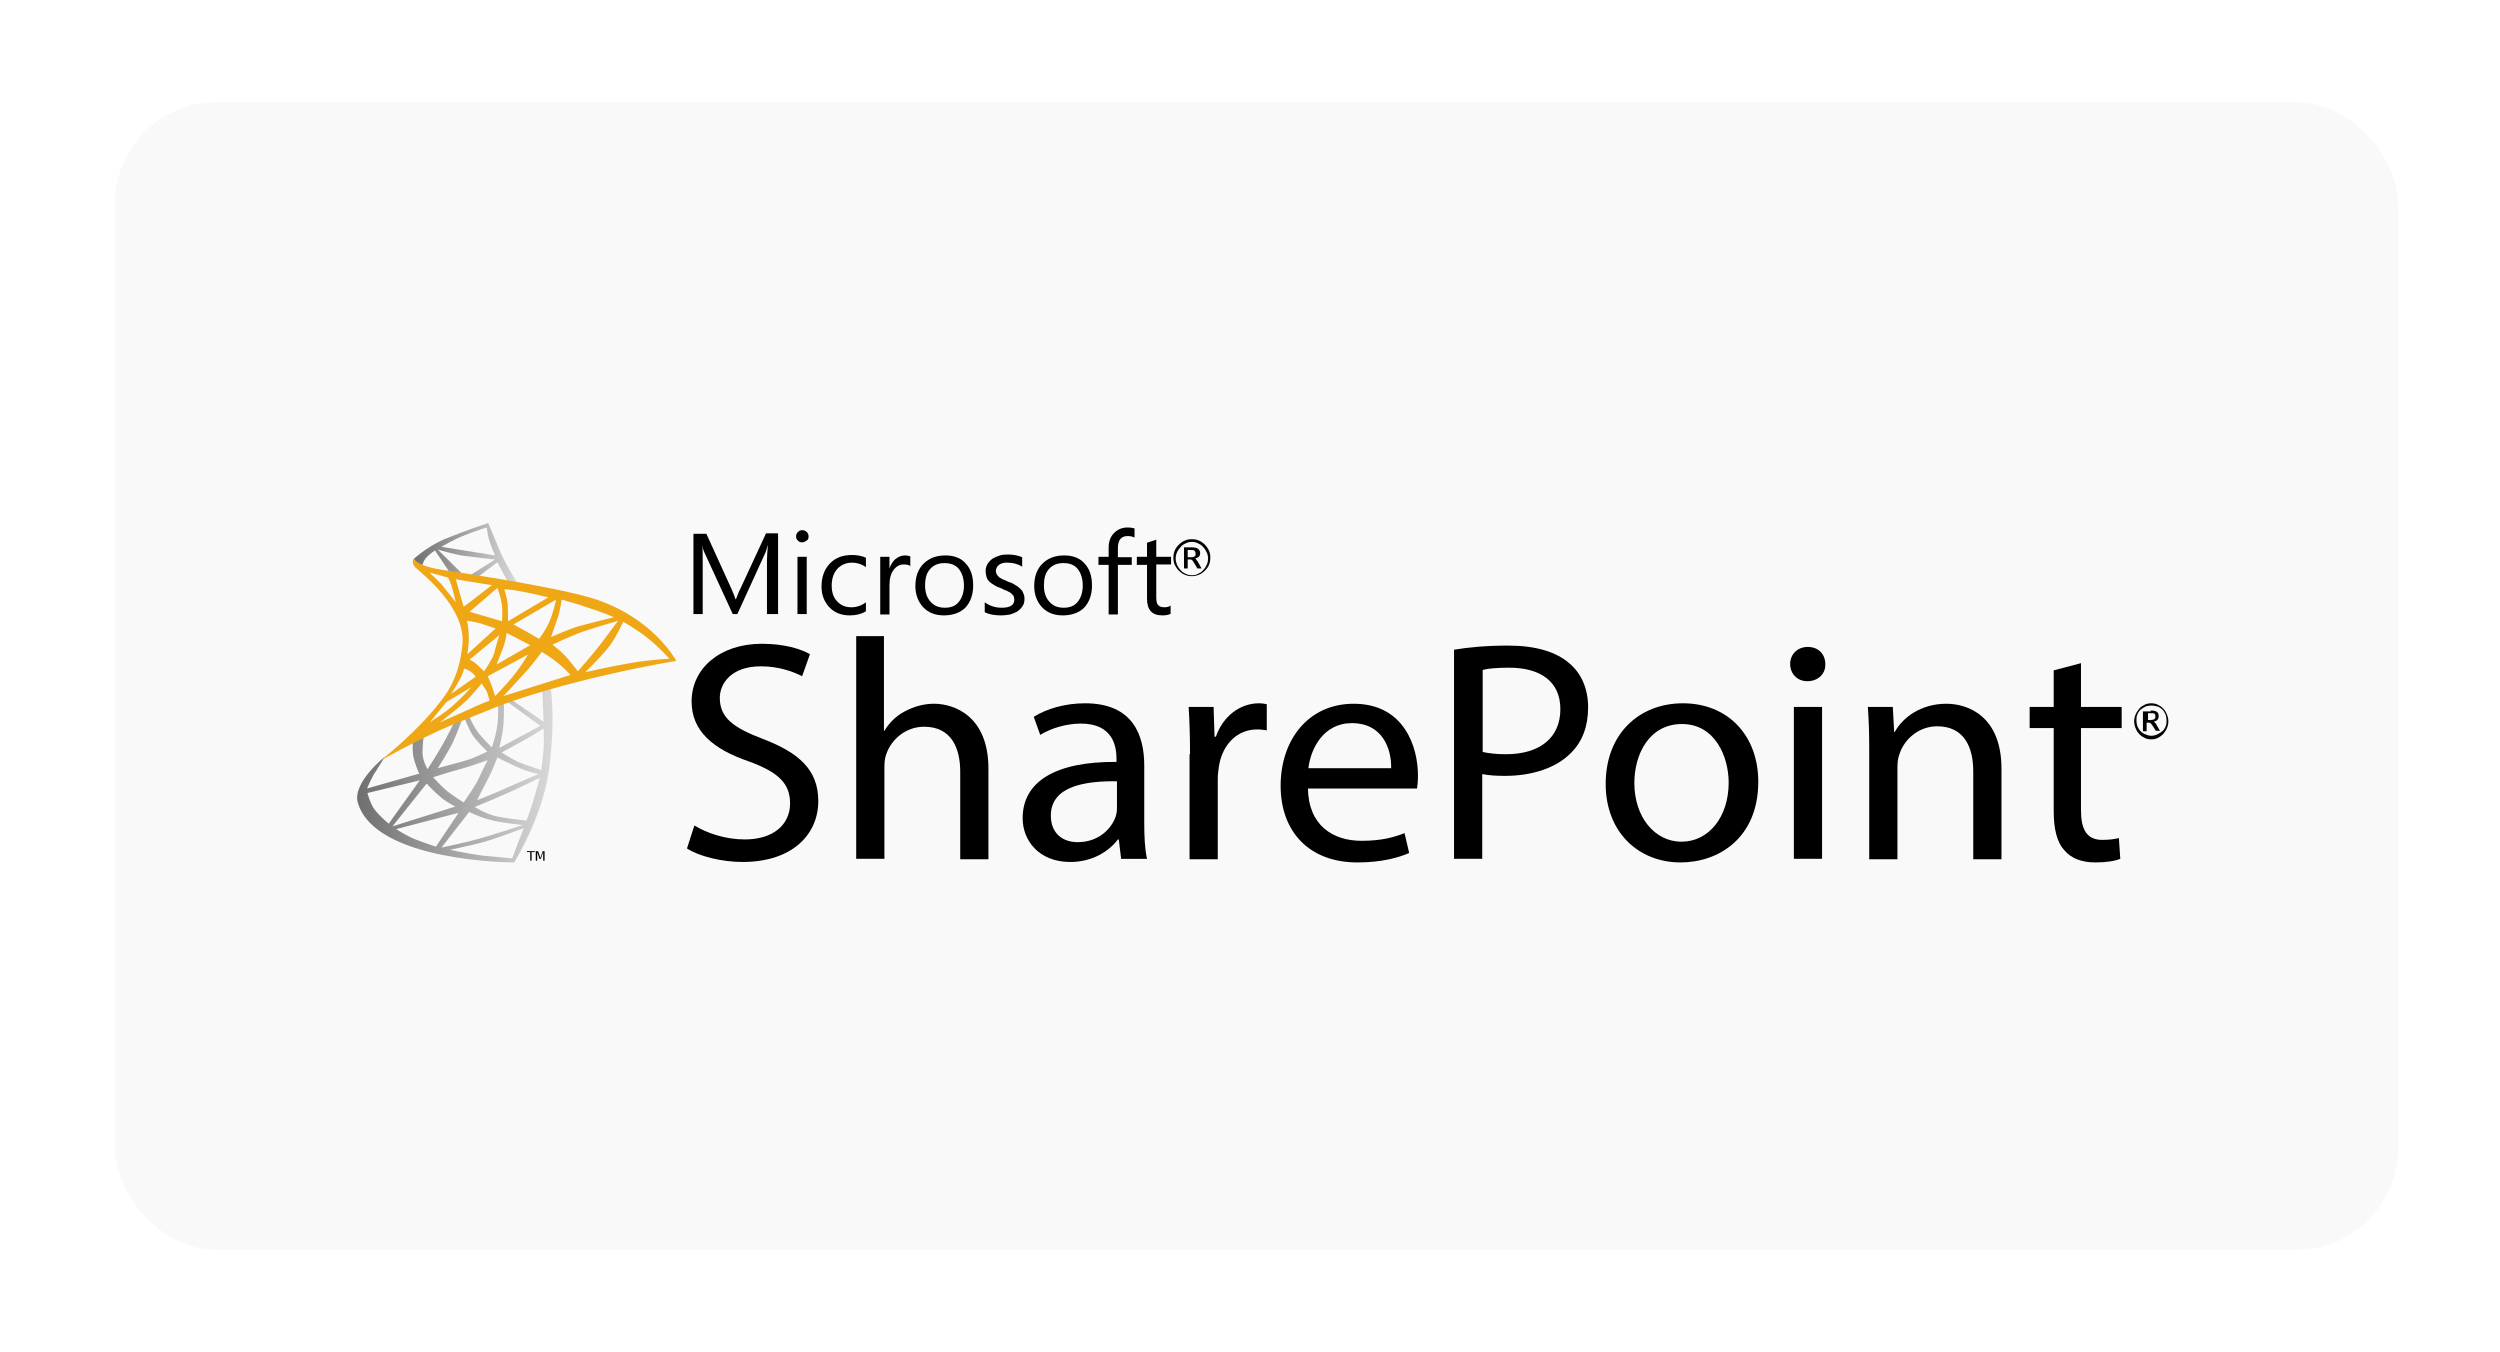
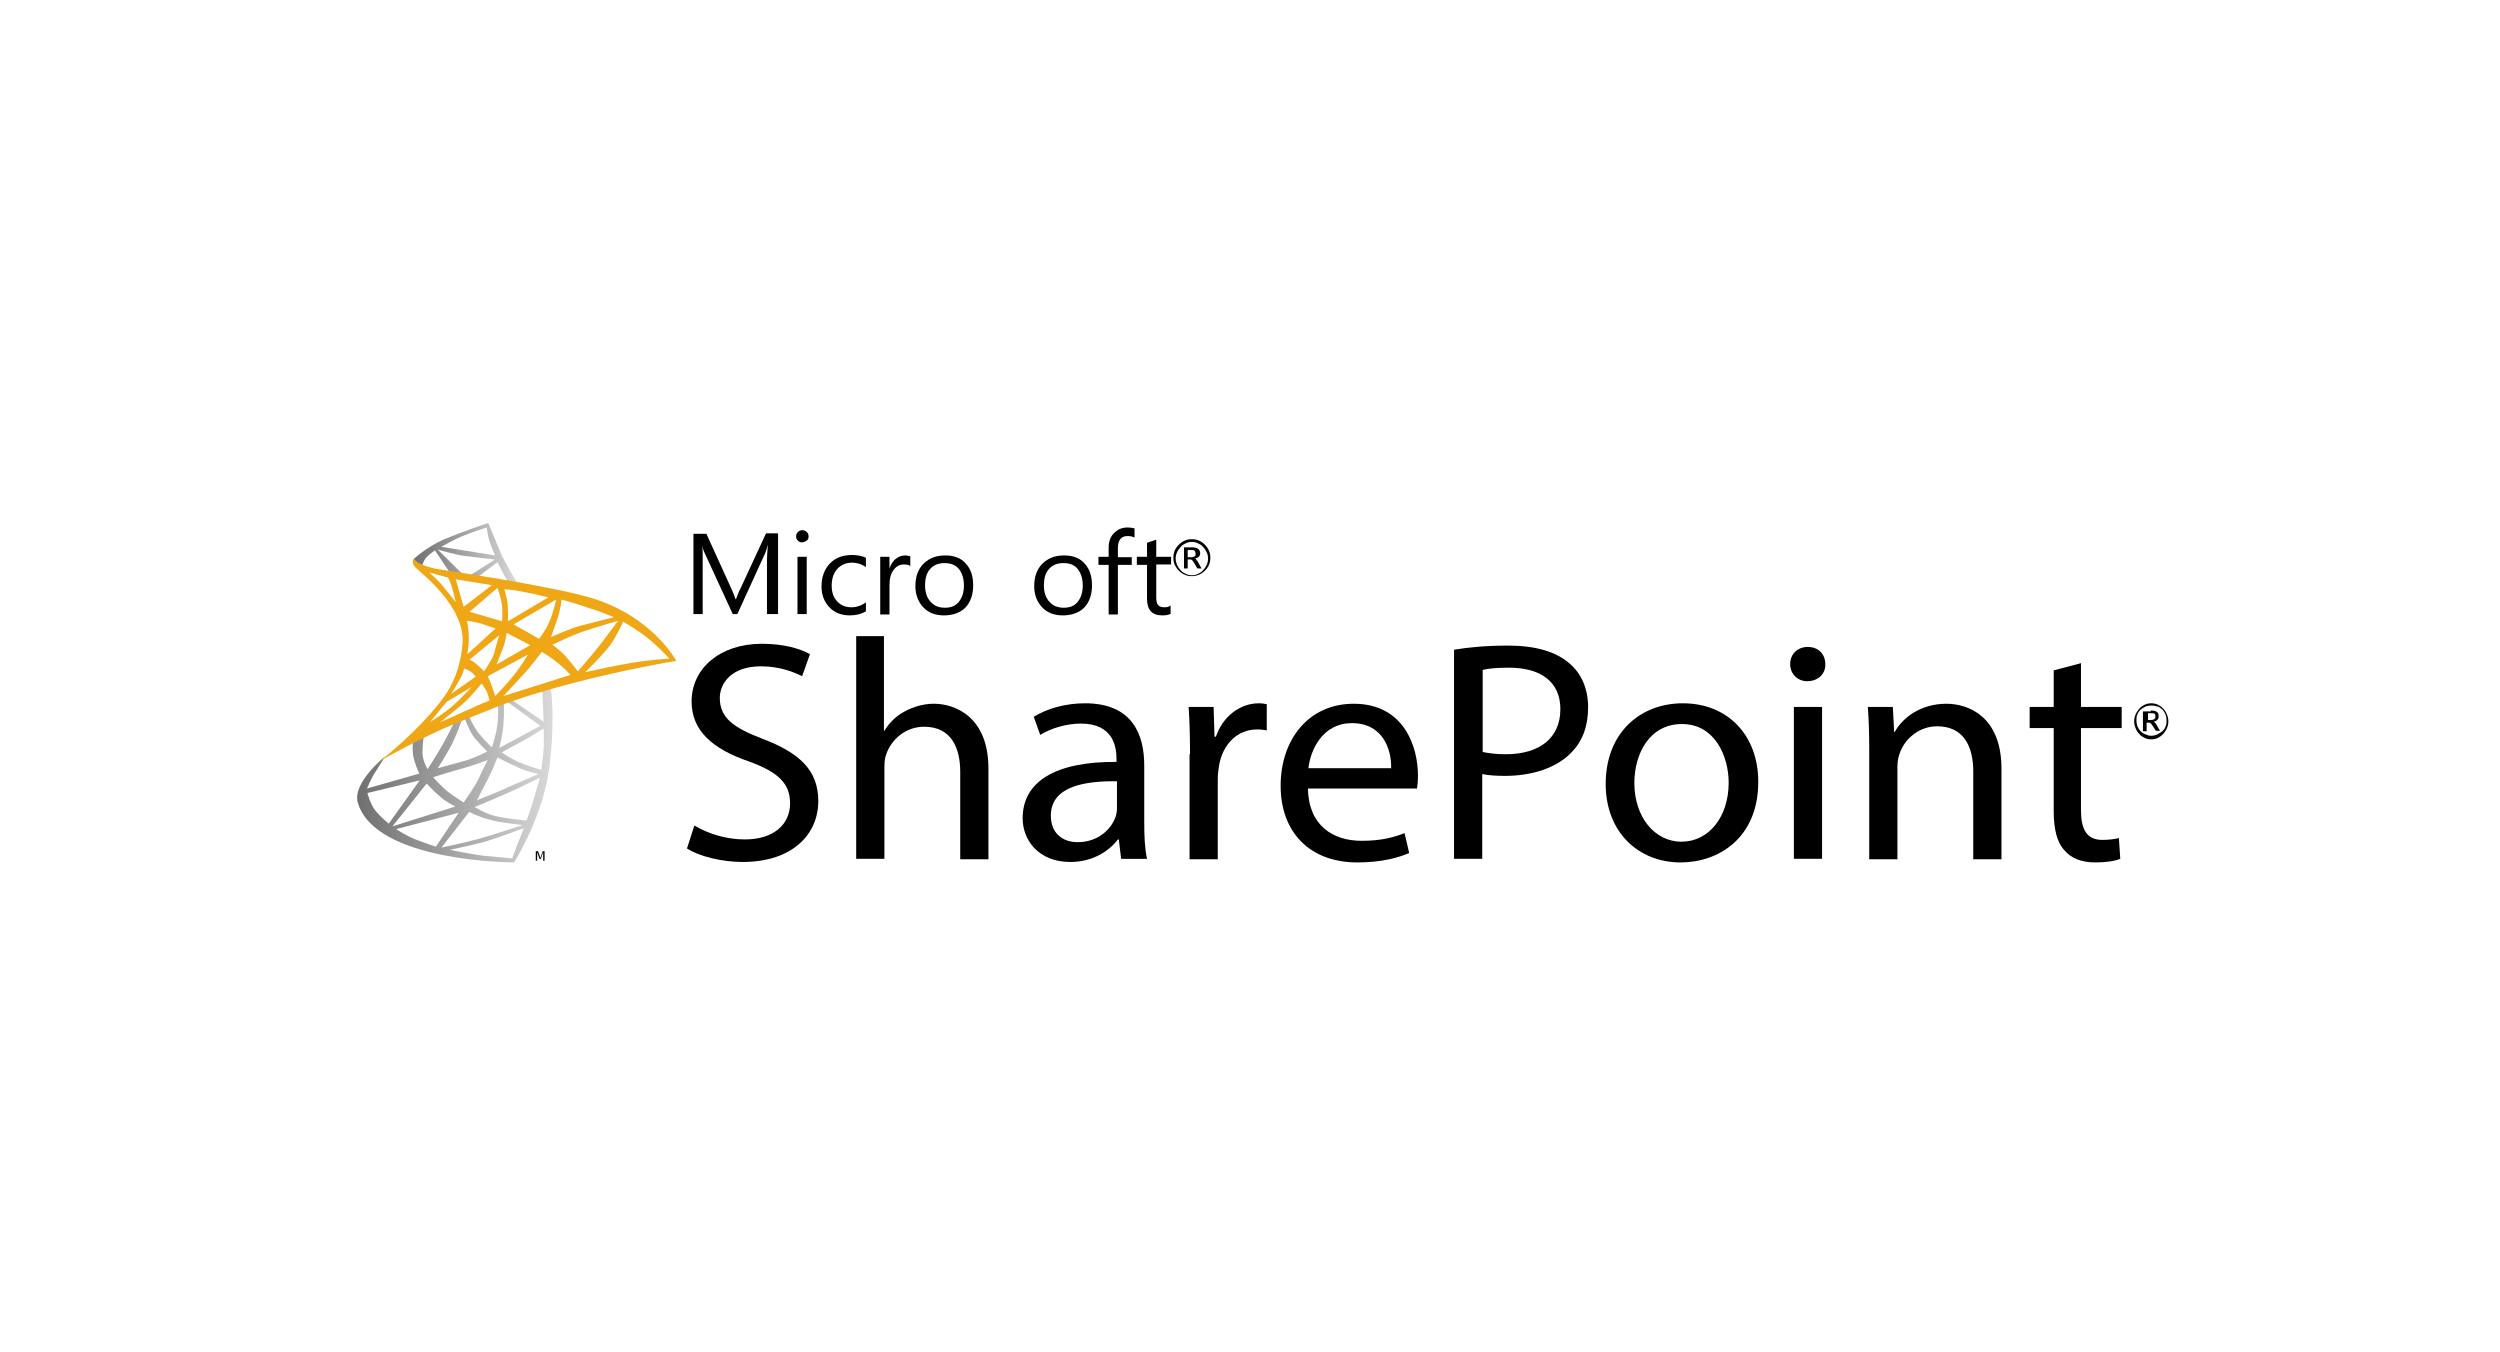
<svg xmlns="http://www.w3.org/2000/svg" width="196" height="106" viewBox="0 0 196 106" fill="none">
  <g filter="url(#filter0_d_4046_703)">
-     <rect y="3" width="179" height="90" rx="8" fill="#F9F9F9" />
    <g clip-path="url(#clip0_4046_703)">
      <path d="M20.463 55.475C20.173 55.864 19.774 56.819 19.774 56.819L23.871 55.652C23.871 55.652 23.544 54.98 23.399 54.274C23.291 53.531 23.399 52.966 23.399 52.966L24.233 52.648C24.233 52.648 24.124 53.319 24.124 53.991C24.124 54.662 24.523 55.299 24.523 55.299C24.523 55.299 25.284 54.132 25.756 53.284C26.227 52.436 26.662 51.517 26.662 51.517L27.278 51.269C27.278 51.269 26.843 52.506 26.481 53.249C26.118 53.991 25.321 55.228 25.321 55.228C25.321 55.228 26.589 54.874 27.387 54.662C28.184 54.45 29.199 53.92 29.199 53.92C29.199 53.92 28.329 53.072 28.039 52.612C27.749 52.153 27.387 51.234 27.387 51.234L27.749 51.093C27.749 51.093 28.112 51.976 28.547 52.506C28.982 53.036 29.562 53.602 29.562 53.602C29.562 53.602 29.888 52.683 29.997 51.8C30.105 50.916 30.033 50.173 30.033 50.173L30.504 49.961C30.504 49.961 30.54 50.986 30.468 51.835C30.395 52.718 30.142 53.637 30.142 53.637L33.368 51.906L30.685 49.961L31.048 49.82L33.621 51.587L33.513 48.972L34.129 48.724C34.129 48.724 34.564 50.492 34.129 54.698C33.73 58.833 31.302 62.615 31.302 62.615C31.302 62.615 20.391 62.615 19.049 57.914C18.614 56.359 21.188 54.309 21.188 54.309C21.188 54.309 20.717 55.087 20.463 55.475ZM20.463 58.586C20.898 59.116 21.478 59.575 21.478 59.575L23.907 56.182L19.811 57.172C19.811 57.172 20.028 58.091 20.463 58.586ZM24.451 56.43L21.768 59.788L26.698 58.232C26.698 58.232 25.901 57.843 25.466 57.419C24.994 57.031 24.451 56.43 24.451 56.43ZM23.581 60.812C24.306 61.095 25.176 61.378 25.176 61.378L26.952 58.727L22.058 60C22.058 60 22.856 60.53 23.581 60.812ZM27.785 58.657L25.611 61.449C25.611 61.449 27.495 61.06 28.619 60.742C29.743 60.424 31.99 59.681 31.99 59.681C31.99 59.681 30.142 59.505 29.38 59.257C28.619 59.081 27.785 58.657 27.785 58.657ZM28.873 62.085C29.96 62.191 31.157 62.297 31.157 62.297C31.157 62.297 31.41 61.626 31.555 61.237C31.7 60.883 32.063 59.929 32.063 59.929C32.063 59.929 29.888 60.742 29.018 60.989C28.148 61.237 26.263 61.626 26.263 61.626C26.263 61.626 27.785 61.944 28.873 62.085ZM26.154 57.101C26.625 57.455 27.351 57.914 27.351 57.914C27.351 57.914 28.257 56.642 28.511 56.076C28.764 55.511 29.235 54.592 29.235 54.592C29.235 54.592 27.894 55.087 27.206 55.263C26.517 55.44 24.958 55.935 24.958 55.935C24.958 55.935 25.683 56.748 26.154 57.101ZM29.997 54.38C29.997 54.38 29.562 55.511 29.272 56.041C28.982 56.571 28.402 57.737 28.402 57.737C28.402 57.737 29.924 57.137 30.613 56.819C31.302 56.5 33.223 55.688 33.223 55.688C33.223 55.688 32.208 55.475 31.447 55.087C30.649 54.733 29.997 54.38 29.997 54.38ZM30.323 53.991C30.323 53.991 31.084 54.486 31.628 54.733C32.172 54.98 33.44 55.369 33.44 55.369C33.44 55.369 33.585 54.238 33.621 53.743C33.658 53.249 33.621 52.118 33.621 52.118C33.621 52.118 32.607 52.754 32.208 52.966C31.773 53.213 30.323 53.991 30.323 53.991ZM33.332 55.97C33.332 55.97 31.555 56.854 30.794 57.172C30.033 57.525 28.221 58.268 28.221 58.268C28.221 58.268 28.982 58.763 29.815 58.975C30.685 59.187 32.28 59.328 32.28 59.328C32.28 59.328 32.715 58.197 32.86 57.596C33.042 56.995 33.332 55.97 33.332 55.97Z" fill="url(#paint0_linear_4046_703)" />
      <path d="M23.436 38.828C23.436 38.828 24.414 37.909 25.756 37.308C27.278 36.672 29.272 36 29.272 36C29.272 36 29.888 37.449 30.25 38.333C30.613 39.181 31.592 40.772 31.592 40.772L30.83 40.666L29.997 39.075L28.184 40.453L27.532 40.312L29.815 38.863C29.815 38.863 28.148 38.686 27.387 38.58C26.625 38.474 25.32 38.085 25.32 38.085L27.423 40.171L26.408 40.1L25.103 38.156C25.103 38.156 24.704 38.404 24.414 38.722C24.16 39.004 24.052 39.499 24.052 39.499L23.436 38.828ZM25.61 37.873L29.815 38.545C29.815 38.545 29.489 37.803 29.38 37.414C29.235 37.025 29.163 36.353 29.163 36.353C29.163 36.353 28.329 36.601 27.459 36.954C26.589 37.272 25.61 37.873 25.61 37.873Z" fill="url(#paint1_linear_4046_703)" />
      <path d="M25.828 49.608C26.843 48.194 27.133 46.71 27.242 45.65C27.641 42.61 23.871 39.818 23.544 39.464C23.218 39.111 23.436 38.792 23.436 38.792C23.436 38.792 23.689 39.358 25.466 39.641C27.713 39.994 34.31 40.984 37.319 41.867C42.176 43.317 44.025 46.816 44.025 46.816C44.025 46.816 41.56 47.205 38.551 47.912C35.579 48.583 32.063 49.573 29.852 50.456C28.474 51.022 26.879 51.623 25.611 52.188C22.783 53.496 20.79 54.663 20.79 54.663C20.79 54.663 23.943 52.224 25.828 49.608ZM24.668 39.888C24.668 39.888 25.284 40.454 25.611 40.807C25.937 41.196 26.734 42.221 26.734 42.221C26.734 42.221 26.553 41.373 26.372 40.843C26.227 40.454 26.118 40.277 26.118 40.277L24.668 39.888ZM26.734 40.418L27.351 42.575L29.562 40.878L26.734 40.418ZM29.997 41.09L27.822 42.963L30.359 43.706C30.359 43.706 30.432 42.822 30.323 42.256C30.214 41.656 29.997 41.09 29.997 41.09ZM30.541 41.196C30.541 41.196 30.722 41.797 30.794 42.256C30.831 42.716 30.831 43.706 30.831 43.706L33.984 41.832C33.984 41.832 32.86 41.549 32.063 41.408C31.302 41.231 30.541 41.196 30.541 41.196ZM34.6 42.009L31.265 43.953C31.265 43.953 31.846 44.271 32.28 44.519C32.715 44.766 33.259 45.084 33.259 45.084C33.259 45.084 33.767 44.448 34.02 43.847C34.347 43.211 34.6 42.009 34.6 42.009ZM35.035 42.009C35.035 42.009 34.927 42.857 34.709 43.493C34.492 44.13 34.202 44.943 34.202 44.943C34.202 44.943 35.724 44.271 36.377 44.094C37.029 43.918 39.131 43.387 39.131 43.387C39.131 43.387 37.863 42.857 37.102 42.645C36.34 42.362 35.035 42.009 35.035 42.009ZM39.458 43.67C39.458 43.67 37.392 44.271 36.594 44.554C35.797 44.837 34.31 45.544 34.31 45.544C34.31 45.544 34.89 45.968 35.289 46.392C35.688 46.816 36.304 47.629 36.304 47.629C36.304 47.629 37.609 46.144 38.189 45.367C38.769 44.589 39.458 43.67 39.458 43.67ZM39.856 43.741C39.856 43.741 39.422 44.73 38.914 45.473C38.407 46.215 36.884 47.7 36.884 47.7C36.884 47.7 39.059 47.205 40.581 46.957C42.104 46.71 43.481 46.639 43.481 46.639C43.481 46.639 42.611 45.685 41.85 45.084C41.089 44.448 39.856 43.741 39.856 43.741ZM27.604 43.67C27.604 43.67 27.749 44.165 27.749 44.907C27.786 45.473 27.641 46.286 27.641 46.286L29.852 44.271C29.852 44.271 29.235 44.059 28.692 43.882C28.221 43.741 27.604 43.67 27.604 43.67ZM30.142 44.801L27.822 46.71C27.822 46.71 28.184 46.887 28.438 47.134C28.655 47.346 28.946 47.629 28.946 47.629C28.946 47.629 29.562 46.781 29.743 46.215C29.888 45.614 30.142 44.801 30.142 44.801ZM30.722 44.624C30.722 44.624 30.649 45.225 30.468 45.72C30.287 46.215 29.924 47.099 29.924 47.099L32.57 45.579L30.722 44.624ZM32.389 46.321L29.235 48.018C29.235 48.018 29.453 48.477 29.562 48.795C29.671 49.113 29.816 49.573 29.816 49.573C29.816 49.573 30.758 48.618 31.302 47.912C31.882 47.205 32.389 46.321 32.389 46.321ZM33.477 46.109C33.477 46.109 32.643 47.24 32.099 47.806C31.592 48.371 30.468 49.573 30.468 49.573L35.724 47.912C35.724 47.912 35.253 47.381 34.709 46.957C34.202 46.533 33.477 46.109 33.477 46.109ZM27.024 48.3C26.807 48.725 26.372 49.396 26.372 49.396L28.293 48.053C28.293 48.053 28.076 47.735 27.858 47.629C27.641 47.487 27.387 47.417 27.387 47.417C27.387 47.417 27.278 47.912 27.024 48.3ZM27.967 48.866L26.009 50.032L24.704 51.623C24.704 51.623 25.937 50.845 26.517 50.315C27.133 49.785 27.967 48.866 27.967 48.866ZM28.764 48.583C28.764 48.583 28.076 49.431 27.568 49.926C27.061 50.421 25.502 51.623 25.502 51.623C25.502 51.623 27.532 50.739 27.967 50.527C28.366 50.315 29.381 49.926 29.381 49.926C29.381 49.926 29.235 49.325 29.127 49.149C28.982 48.901 28.764 48.583 28.764 48.583Z" fill="#EFA716" />
-       <path d="M32.28 61.732H32.933V61.803H32.679V62.474H32.57V61.803H32.317V61.732H32.28Z" fill="#000100" />
      <path d="M33.042 61.732H33.187L33.368 62.262L33.549 61.732H33.694V62.474H33.585V61.803L33.404 62.333H33.295L33.114 61.803V62.474H33.005V61.732H33.042Z" fill="#000100" />
      <path d="M159.659 50.138C159.84 50.138 160.021 50.173 160.166 50.244C160.311 50.315 160.492 50.421 160.601 50.562C160.746 50.704 160.819 50.845 160.891 51.022C160.964 51.199 161 51.375 161 51.552C161 51.729 160.964 51.905 160.891 52.082C160.819 52.259 160.71 52.4 160.601 52.542C160.456 52.683 160.311 52.789 160.166 52.86C160.021 52.931 159.84 52.966 159.659 52.966C159.478 52.966 159.296 52.931 159.151 52.86C159.006 52.789 158.825 52.683 158.716 52.542C158.572 52.4 158.498 52.259 158.426 52.082C158.354 51.905 158.317 51.729 158.317 51.552C158.317 51.375 158.354 51.199 158.426 51.022C158.498 50.845 158.608 50.704 158.716 50.562C158.825 50.421 159.006 50.315 159.151 50.244C159.296 50.173 159.478 50.138 159.659 50.138ZM159.659 50.315C159.514 50.315 159.333 50.35 159.224 50.386C159.078 50.456 158.97 50.527 158.825 50.633C158.716 50.739 158.608 50.88 158.572 51.022C158.498 51.163 158.498 51.305 158.498 51.481C158.498 51.658 158.535 51.799 158.572 51.941C158.644 52.082 158.716 52.224 158.825 52.33C158.934 52.436 159.078 52.542 159.224 52.577C159.369 52.648 159.514 52.683 159.659 52.683C159.803 52.683 159.985 52.648 160.13 52.577C160.275 52.506 160.383 52.436 160.529 52.33C160.638 52.224 160.746 52.082 160.783 51.941C160.855 51.799 160.855 51.658 160.855 51.481C160.855 51.305 160.819 51.163 160.783 51.022C160.71 50.88 160.638 50.739 160.529 50.633C160.42 50.527 160.275 50.421 160.13 50.386C159.985 50.35 159.84 50.315 159.659 50.315ZM159.622 50.704C159.84 50.704 160.021 50.739 160.094 50.81C160.202 50.88 160.239 50.986 160.239 51.163C160.239 51.269 160.202 51.375 160.13 51.446C160.058 51.517 159.985 51.552 159.84 51.587C159.877 51.587 159.913 51.623 159.949 51.658C159.985 51.693 160.058 51.764 160.094 51.87L160.347 52.294H160.021L159.767 51.905C159.695 51.799 159.622 51.693 159.586 51.693C159.55 51.658 159.478 51.658 159.405 51.658H159.296V52.33H159.006V50.774H159.622V50.704ZM159.622 50.916H159.405V51.446H159.622C159.767 51.446 159.84 51.411 159.913 51.375C159.949 51.34 159.985 51.269 159.985 51.163C159.985 51.057 159.949 50.986 159.913 50.951C159.84 50.916 159.767 50.916 159.622 50.916Z" fill="#030504" />
      <path d="M84.442 37.273C84.66 37.273 84.841 37.308 84.986 37.379C85.167 37.449 85.312 37.556 85.457 37.697C85.602 37.838 85.711 38.015 85.783 38.156C85.856 38.333 85.892 38.51 85.892 38.722C85.892 38.934 85.856 39.111 85.783 39.287C85.711 39.464 85.602 39.605 85.457 39.747C85.312 39.888 85.167 39.994 84.986 40.065C84.805 40.136 84.623 40.171 84.442 40.171C84.225 40.171 84.043 40.136 83.898 40.065C83.717 39.994 83.572 39.888 83.427 39.747C83.282 39.605 83.174 39.429 83.101 39.287C83.028 39.111 82.992 38.934 82.992 38.722C82.992 38.51 83.028 38.333 83.101 38.156C83.174 37.98 83.282 37.838 83.427 37.697C83.572 37.556 83.717 37.449 83.898 37.379C84.043 37.308 84.225 37.273 84.442 37.273ZM84.442 37.485C84.261 37.485 84.116 37.52 83.971 37.591C83.826 37.661 83.681 37.732 83.572 37.874C83.463 38.015 83.355 38.121 83.282 38.298C83.21 38.439 83.174 38.616 83.174 38.793C83.174 38.969 83.21 39.111 83.282 39.287C83.355 39.429 83.427 39.57 83.572 39.712C83.681 39.853 83.826 39.924 83.971 39.994C84.116 40.065 84.297 40.1 84.442 40.1C84.623 40.1 84.768 40.065 84.913 39.994C85.058 39.924 85.203 39.853 85.312 39.712C85.421 39.605 85.53 39.464 85.602 39.287C85.675 39.146 85.711 38.969 85.711 38.793C85.711 38.616 85.675 38.439 85.602 38.298C85.53 38.156 85.457 38.015 85.312 37.874C85.203 37.732 85.058 37.661 84.913 37.591C84.768 37.52 84.623 37.485 84.442 37.485ZM84.406 37.909C84.623 37.909 84.805 37.944 84.913 38.015C85.022 38.086 85.095 38.227 85.095 38.368C85.095 38.474 85.058 38.581 84.986 38.651C84.913 38.722 84.805 38.757 84.696 38.793C84.732 38.793 84.768 38.828 84.805 38.899C84.841 38.934 84.913 39.04 84.95 39.111L85.203 39.57H84.877L84.623 39.146C84.551 39.005 84.478 38.934 84.442 38.899C84.406 38.863 84.334 38.863 84.261 38.863H84.116V39.57H83.826V37.909H84.406ZM84.37 38.121H84.116V38.687H84.37C84.515 38.687 84.623 38.651 84.66 38.616C84.732 38.581 84.732 38.51 84.732 38.404C84.732 38.298 84.696 38.227 84.66 38.192C84.623 38.121 84.515 38.121 84.37 38.121Z" fill="#030504" />
      <path d="M51.891 43.141H51.13V38.935C51.13 38.617 51.166 38.193 51.202 37.698C51.13 37.981 51.057 38.193 51.021 38.299L48.81 43.141H48.447L46.236 38.334C46.164 38.193 46.091 37.981 46.055 37.698C46.091 37.945 46.091 38.369 46.091 38.935V43.141H45.366V36.85H46.381L48.375 41.232C48.52 41.586 48.629 41.833 48.665 41.975H48.701C48.846 41.621 48.919 41.374 49.027 41.197L51.057 36.814H52V43.141H51.891Z" fill="black" />
      <path d="M53.885 37.521C53.74 37.521 53.631 37.485 53.559 37.379C53.45 37.309 53.414 37.167 53.414 37.061C53.414 36.92 53.45 36.814 53.559 36.708C53.667 36.602 53.776 36.566 53.885 36.566C54.03 36.566 54.139 36.602 54.247 36.708C54.356 36.814 54.392 36.92 54.392 37.061C54.392 37.203 54.356 37.309 54.247 37.379C54.139 37.45 54.03 37.521 53.885 37.521ZM54.247 43.141H53.522V38.652H54.247V43.141Z" fill="black" />
      <path d="M58.887 42.929C58.525 43.141 58.126 43.247 57.618 43.247C56.966 43.247 56.422 43.035 56.023 42.611C55.625 42.186 55.407 41.656 55.407 40.985C55.407 40.242 55.625 39.642 56.06 39.182C56.495 38.723 57.075 38.511 57.8 38.511C58.198 38.511 58.561 38.581 58.887 38.723V39.465C58.561 39.217 58.162 39.111 57.8 39.111C57.328 39.111 56.93 39.288 56.64 39.606C56.35 39.924 56.205 40.384 56.205 40.914C56.205 41.444 56.35 41.868 56.64 42.151C56.93 42.469 57.292 42.611 57.763 42.611C58.162 42.611 58.561 42.469 58.887 42.222V42.929Z" fill="black" />
      <path d="M62.403 39.394C62.258 39.288 62.077 39.253 61.859 39.253C61.533 39.253 61.279 39.394 61.062 39.677C60.844 39.959 60.735 40.348 60.735 40.879V43.176H60.01V38.652H60.735V39.571C60.844 39.253 60.989 39.005 61.206 38.828C61.424 38.652 61.678 38.546 61.931 38.546C62.113 38.546 62.258 38.581 62.367 38.616V39.394H62.403Z" fill="black" />
      <path d="M65.013 43.247C64.324 43.247 63.781 43.035 63.382 42.61C62.983 42.186 62.766 41.621 62.766 40.949C62.766 40.207 62.983 39.606 63.418 39.182C63.853 38.758 64.397 38.546 65.122 38.546C65.811 38.546 66.354 38.758 66.717 39.182C67.115 39.606 67.297 40.172 67.297 40.914C67.297 41.621 67.079 42.222 66.68 42.646C66.282 43.035 65.702 43.247 65.013 43.247ZM65.049 39.147C64.578 39.147 64.216 39.288 63.926 39.606C63.636 39.924 63.527 40.348 63.527 40.914C63.527 41.444 63.672 41.868 63.962 42.186C64.252 42.504 64.614 42.646 65.086 42.646C65.557 42.646 65.919 42.504 66.173 42.186C66.427 41.868 66.572 41.444 66.572 40.914C66.572 40.348 66.427 39.924 66.173 39.606C65.919 39.288 65.521 39.147 65.049 39.147Z" fill="black" />
-       <path d="M68.203 43V42.222C68.601 42.505 69.036 42.646 69.544 42.646C70.196 42.646 70.523 42.434 70.523 42.01C70.523 41.904 70.486 41.798 70.45 41.692C70.378 41.621 70.305 41.55 70.233 41.48C70.124 41.409 70.015 41.374 69.906 41.303C69.761 41.268 69.653 41.197 69.508 41.126C69.29 41.056 69.109 40.985 68.964 40.879C68.819 40.808 68.674 40.702 68.565 40.596C68.456 40.49 68.384 40.384 68.348 40.243C68.311 40.101 68.275 39.96 68.275 39.783C68.275 39.571 68.311 39.394 68.42 39.218C68.529 39.041 68.638 38.935 68.819 38.794C69 38.687 69.181 38.617 69.399 38.546C69.616 38.475 69.834 38.475 70.051 38.475C70.45 38.475 70.812 38.546 71.139 38.687V39.43C70.812 39.218 70.414 39.112 69.979 39.112C69.834 39.112 69.725 39.112 69.616 39.147C69.508 39.182 69.399 39.218 69.326 39.288C69.254 39.359 69.181 39.394 69.145 39.5C69.109 39.571 69.073 39.677 69.073 39.748C69.073 39.854 69.109 39.96 69.145 40.031C69.181 40.101 69.254 40.172 69.326 40.243C69.399 40.313 69.508 40.349 69.616 40.419C69.725 40.455 69.87 40.525 70.015 40.596C70.233 40.667 70.414 40.737 70.559 40.843C70.704 40.914 70.849 41.02 70.958 41.126C71.066 41.232 71.175 41.338 71.211 41.48C71.284 41.621 71.32 41.763 71.32 41.939C71.32 42.151 71.284 42.363 71.175 42.505C71.066 42.681 70.958 42.788 70.776 42.929C70.595 43.035 70.414 43.106 70.196 43.176C69.979 43.212 69.761 43.247 69.508 43.247C68.964 43.247 68.565 43.176 68.203 43Z" fill="black" />
      <path d="M74.329 43.247C73.64 43.247 73.097 43.035 72.698 42.61C72.299 42.186 72.082 41.621 72.082 40.949C72.082 40.207 72.299 39.606 72.734 39.182C73.169 38.758 73.713 38.546 74.438 38.546C75.126 38.546 75.67 38.758 76.033 39.182C76.431 39.606 76.613 40.172 76.613 40.914C76.613 41.621 76.395 42.222 75.996 42.646C75.598 43.035 75.018 43.247 74.329 43.247ZM74.365 39.147C73.894 39.147 73.531 39.288 73.242 39.606C72.951 39.924 72.843 40.348 72.843 40.914C72.843 41.444 72.988 41.868 73.278 42.186C73.568 42.504 73.93 42.646 74.401 42.646C74.873 42.646 75.235 42.504 75.489 42.186C75.743 41.868 75.888 41.444 75.888 40.914C75.888 40.348 75.743 39.924 75.489 39.606C75.235 39.288 74.873 39.147 74.365 39.147Z" fill="black" />
      <path d="M79.911 37.132C79.766 37.061 79.621 37.026 79.404 37.026C78.896 37.026 78.643 37.344 78.643 37.98V38.687H79.73V39.288H78.643V43.176H77.918V39.288H77.12V38.652H77.918V37.91C77.918 37.45 78.063 37.061 78.353 36.779C78.643 36.496 78.969 36.355 79.404 36.355C79.621 36.355 79.803 36.39 79.948 36.425V37.132H79.911Z" fill="black" />
      <path d="M82.811 43.105C82.63 43.211 82.412 43.247 82.122 43.247C81.325 43.247 80.926 42.822 80.926 41.939V39.288H80.128V38.652H80.926V37.556L81.651 37.309V38.652H82.811V39.253H81.651V41.797C81.651 42.116 81.687 42.328 81.796 42.434C81.905 42.575 82.086 42.61 82.303 42.61C82.485 42.61 82.666 42.575 82.775 42.469V43.105H82.811Z" fill="black" />
      <path d="M45.439 59.717C46.418 60.317 47.867 60.812 49.39 60.812C51.637 60.812 52.942 59.646 52.942 57.984C52.942 56.429 52.036 55.546 49.716 54.697C46.925 53.743 45.221 52.329 45.221 49.996C45.221 47.416 47.433 45.472 50.731 45.472C52.471 45.472 53.74 45.861 54.501 46.285L53.885 48.017C53.341 47.734 52.181 47.239 50.659 47.239C48.339 47.239 47.433 48.583 47.433 49.714C47.433 51.269 48.484 52.047 50.804 52.93C53.667 54.026 55.154 55.369 55.154 57.808C55.154 60.353 53.196 62.579 49.209 62.579C47.578 62.579 45.765 62.12 44.859 61.519L45.439 59.717Z" fill="black" />
      <path d="M58.09 44.872H60.301V52.294H60.337C60.7 51.693 61.243 51.128 61.932 50.774C62.585 50.421 63.382 50.173 64.216 50.173C65.847 50.173 68.493 51.163 68.493 55.263V62.368H66.282V55.511C66.282 53.602 65.557 51.976 63.455 51.976C62.005 51.976 60.881 52.966 60.482 54.132C60.374 54.415 60.337 54.733 60.337 55.157V62.332H58.126V44.872H58.09Z" fill="black" />
      <path d="M78.896 62.333L78.715 60.813H78.642C77.954 61.732 76.649 62.58 74.909 62.58C72.444 62.58 71.175 60.883 71.175 59.151C71.175 56.253 73.785 54.698 78.534 54.733V54.486C78.534 53.496 78.244 51.729 75.743 51.729C74.619 51.729 73.423 52.082 72.553 52.613L72.045 51.199C73.06 50.562 74.51 50.138 76.069 50.138C79.802 50.138 80.709 52.613 80.709 55.016V59.47C80.709 60.495 80.745 61.52 80.926 62.333H78.896ZM78.57 56.253C76.141 56.218 73.386 56.607 73.386 58.94C73.386 60.353 74.329 61.025 75.489 61.025C77.084 61.025 78.099 60.035 78.461 59.045C78.534 58.833 78.57 58.586 78.57 58.339V56.253Z" fill="black" />
      <path d="M84.298 54.132C84.298 52.719 84.261 51.517 84.189 50.421H86.146L86.219 52.754H86.328C86.871 51.163 88.213 50.138 89.699 50.138C89.953 50.138 90.134 50.174 90.315 50.209V52.259C90.097 52.224 89.844 52.188 89.554 52.188C87.995 52.188 86.871 53.355 86.581 54.981C86.545 55.264 86.473 55.617 86.473 56.006V62.368H84.261V54.132H84.298Z" fill="black" />
      <path d="M93.541 56.783C93.577 59.717 95.498 60.919 97.746 60.919C99.341 60.919 100.284 60.636 101.117 60.318L101.479 61.873C100.682 62.227 99.341 62.615 97.42 62.615C93.65 62.615 91.402 60.212 91.402 56.606C91.402 53.001 93.577 50.174 97.13 50.174C101.117 50.174 102.168 53.602 102.168 55.794C102.168 56.253 102.132 56.571 102.096 56.819H93.541V56.783ZM100.066 55.228C100.102 53.849 99.486 51.694 96.985 51.694C94.737 51.694 93.759 53.708 93.577 55.228H100.066Z" fill="black" />
      <path d="M105.032 45.932C106.083 45.755 107.497 45.614 109.237 45.614C111.412 45.614 113.007 46.109 114.022 46.992C114.964 47.77 115.508 48.971 115.508 50.456C115.508 51.976 115.037 53.142 114.203 53.991C113.043 55.192 111.158 55.829 108.983 55.829C108.331 55.829 107.715 55.793 107.207 55.687V62.332H104.996V45.932H105.032ZM107.243 53.955C107.715 54.061 108.331 54.132 109.056 54.132C111.702 54.132 113.333 52.86 113.333 50.597C113.333 48.406 111.738 47.346 109.309 47.346C108.367 47.346 107.606 47.416 107.243 47.522V53.955Z" fill="black" />
      <path d="M128.848 56.288C128.848 60.707 125.73 62.615 122.758 62.615C119.459 62.615 116.886 60.247 116.886 56.465C116.886 52.471 119.568 50.138 122.939 50.138C126.455 50.138 128.848 52.648 128.848 56.288ZM119.133 56.395C119.133 59.01 120.691 60.989 122.831 60.989C124.969 60.989 126.528 59.045 126.528 56.359C126.528 54.344 125.477 51.764 122.867 51.764C120.293 51.764 119.133 54.132 119.133 56.395Z" fill="black" />
      <path d="M134.104 47.063C134.14 47.805 133.56 48.406 132.69 48.406C131.892 48.406 131.349 47.805 131.349 47.063C131.349 46.285 131.928 45.72 132.727 45.72C133.596 45.72 134.104 46.321 134.104 47.063ZM131.639 62.332V50.421H133.85V62.332H131.639Z" fill="black" />
      <path d="M137.547 53.638C137.547 52.4 137.511 51.411 137.438 50.421H139.396L139.505 52.4H139.541C140.157 51.269 141.571 50.174 143.601 50.174C145.305 50.174 147.915 51.163 147.915 55.263V62.368H145.703V55.475C145.703 53.567 144.978 51.941 142.876 51.941C141.426 51.941 140.266 52.966 139.903 54.168C139.794 54.45 139.758 54.804 139.758 55.193V62.368H137.547V53.638Z" fill="black" />
      <path d="M154.149 46.992V50.421H157.339V52.082H154.149V58.515C154.149 60 154.584 60.848 155.816 60.848C156.396 60.848 156.831 60.777 157.121 60.706L157.23 62.332C156.795 62.509 156.107 62.615 155.273 62.615C154.221 62.615 153.388 62.297 152.88 61.696C152.264 61.06 152.011 60 152.011 58.586V52.082H150.125V50.421H152.011V47.558L154.149 46.992Z" fill="black" />
    </g>
  </g>
  <defs>
    <filter id="filter0_d_4046_703" x="0" y="0.3" width="195.7" height="105.4" filterUnits="userSpaceOnUse" color-interpolation-filters="sRGB">
      <feFlood flood-opacity="0" result="BackgroundImageFix" />
      <feColorMatrix in="SourceAlpha" type="matrix" values="0 0 0 0 0 0 0 0 0 0 0 0 0 0 0 0 0 0 127 0" result="hardAlpha" />
      <feMorphology radius="5" operator="erode" in="SourceAlpha" result="effect1_dropShadow_4046_703" />
      <feOffset dx="9" dy="5" />
      <feGaussianBlur stdDeviation="6.35" />
      <feComposite in2="hardAlpha" operator="out" />
      <feColorMatrix type="matrix" values="0 0 0 0 0 0 0 0 0 0 0 0 0 0 0 0 0 0 0.25 0" />
      <feBlend mode="normal" in2="BackgroundImageFix" result="effect1_dropShadow_4046_703" />
      <feBlend mode="normal" in="SourceGraphic" in2="effect1_dropShadow_4046_703" result="shape" />
    </filter>
    <linearGradient id="paint0_linear_4046_703" x1="19.009" y1="55.654" x2="34.347" y2="55.654" gradientUnits="userSpaceOnUse">
      <stop stop-color="#706F70" />
      <stop offset="1" stop-color="#D9D9D9" />
    </linearGradient>
    <linearGradient id="paint1_linear_4046_703" x1="23.436" y1="38.406" x2="31.602" y2="38.406" gradientUnits="userSpaceOnUse">
      <stop stop-color="#706F70" />
      <stop offset="1" stop-color="#D9D9D9" />
    </linearGradient>
    <clipPath id="clip0_4046_703">
      <rect width="142" height="27" fill="white" transform="translate(19 36)" />
    </clipPath>
  </defs>
</svg>